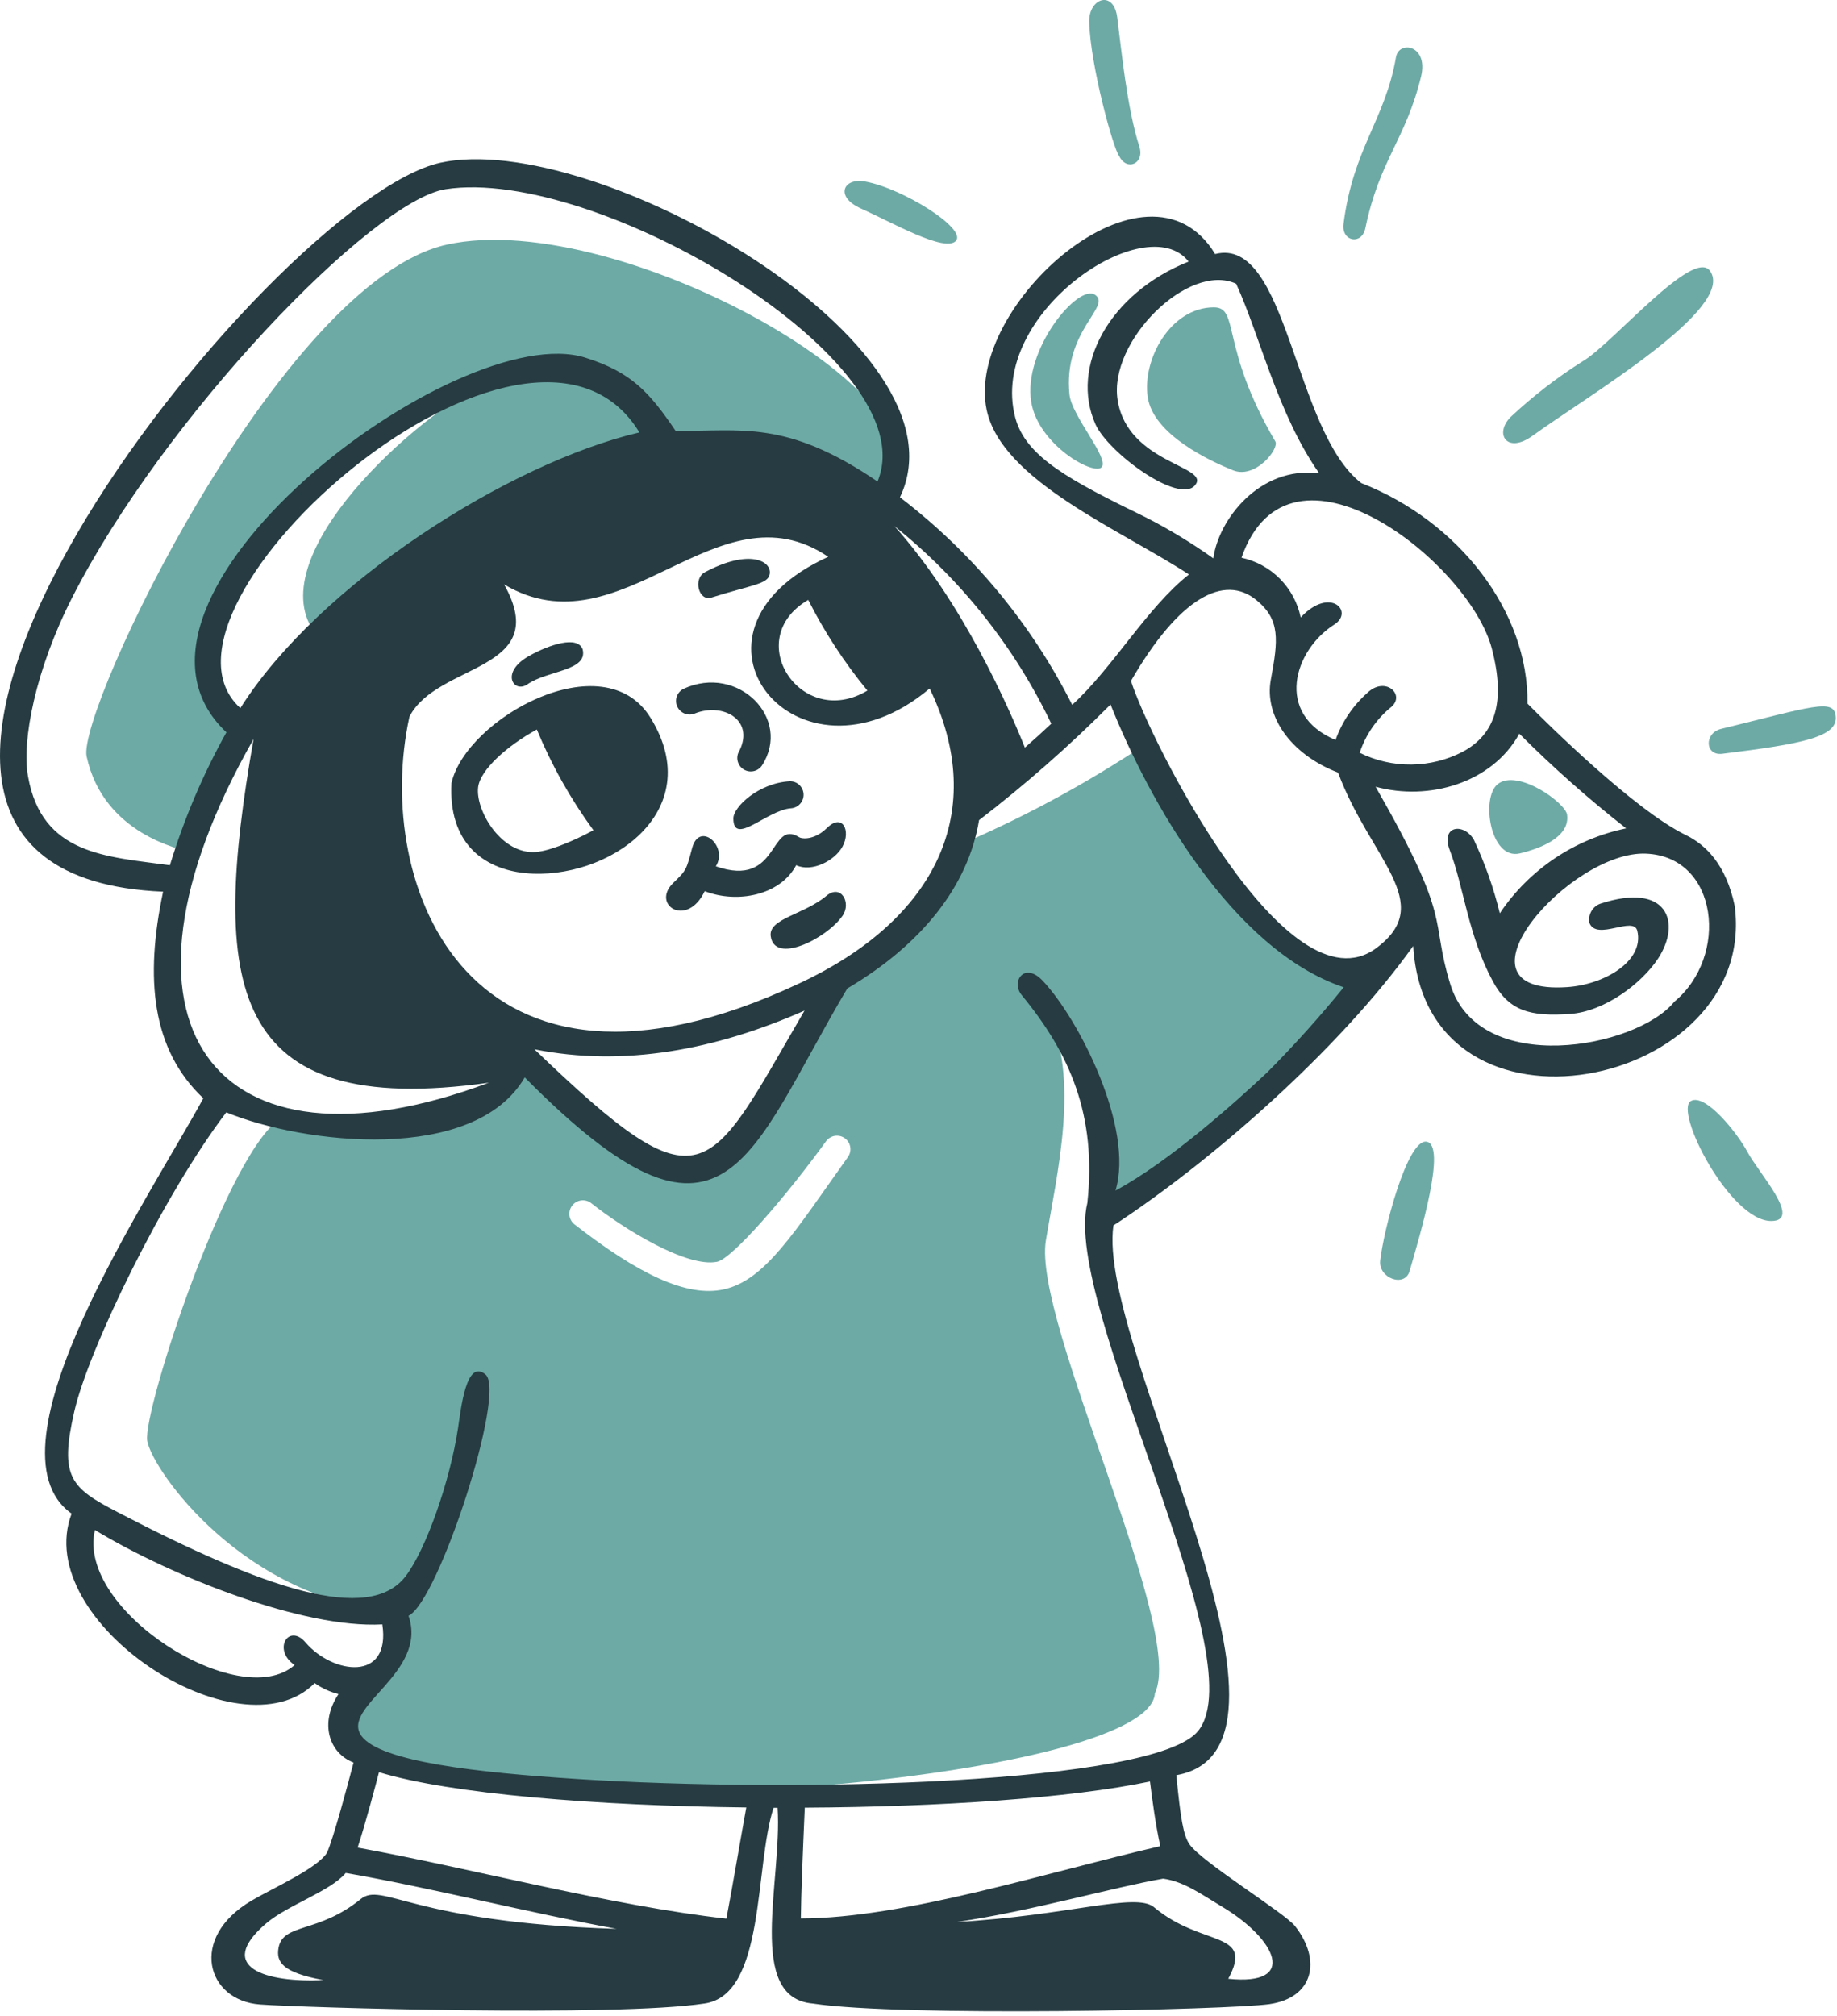
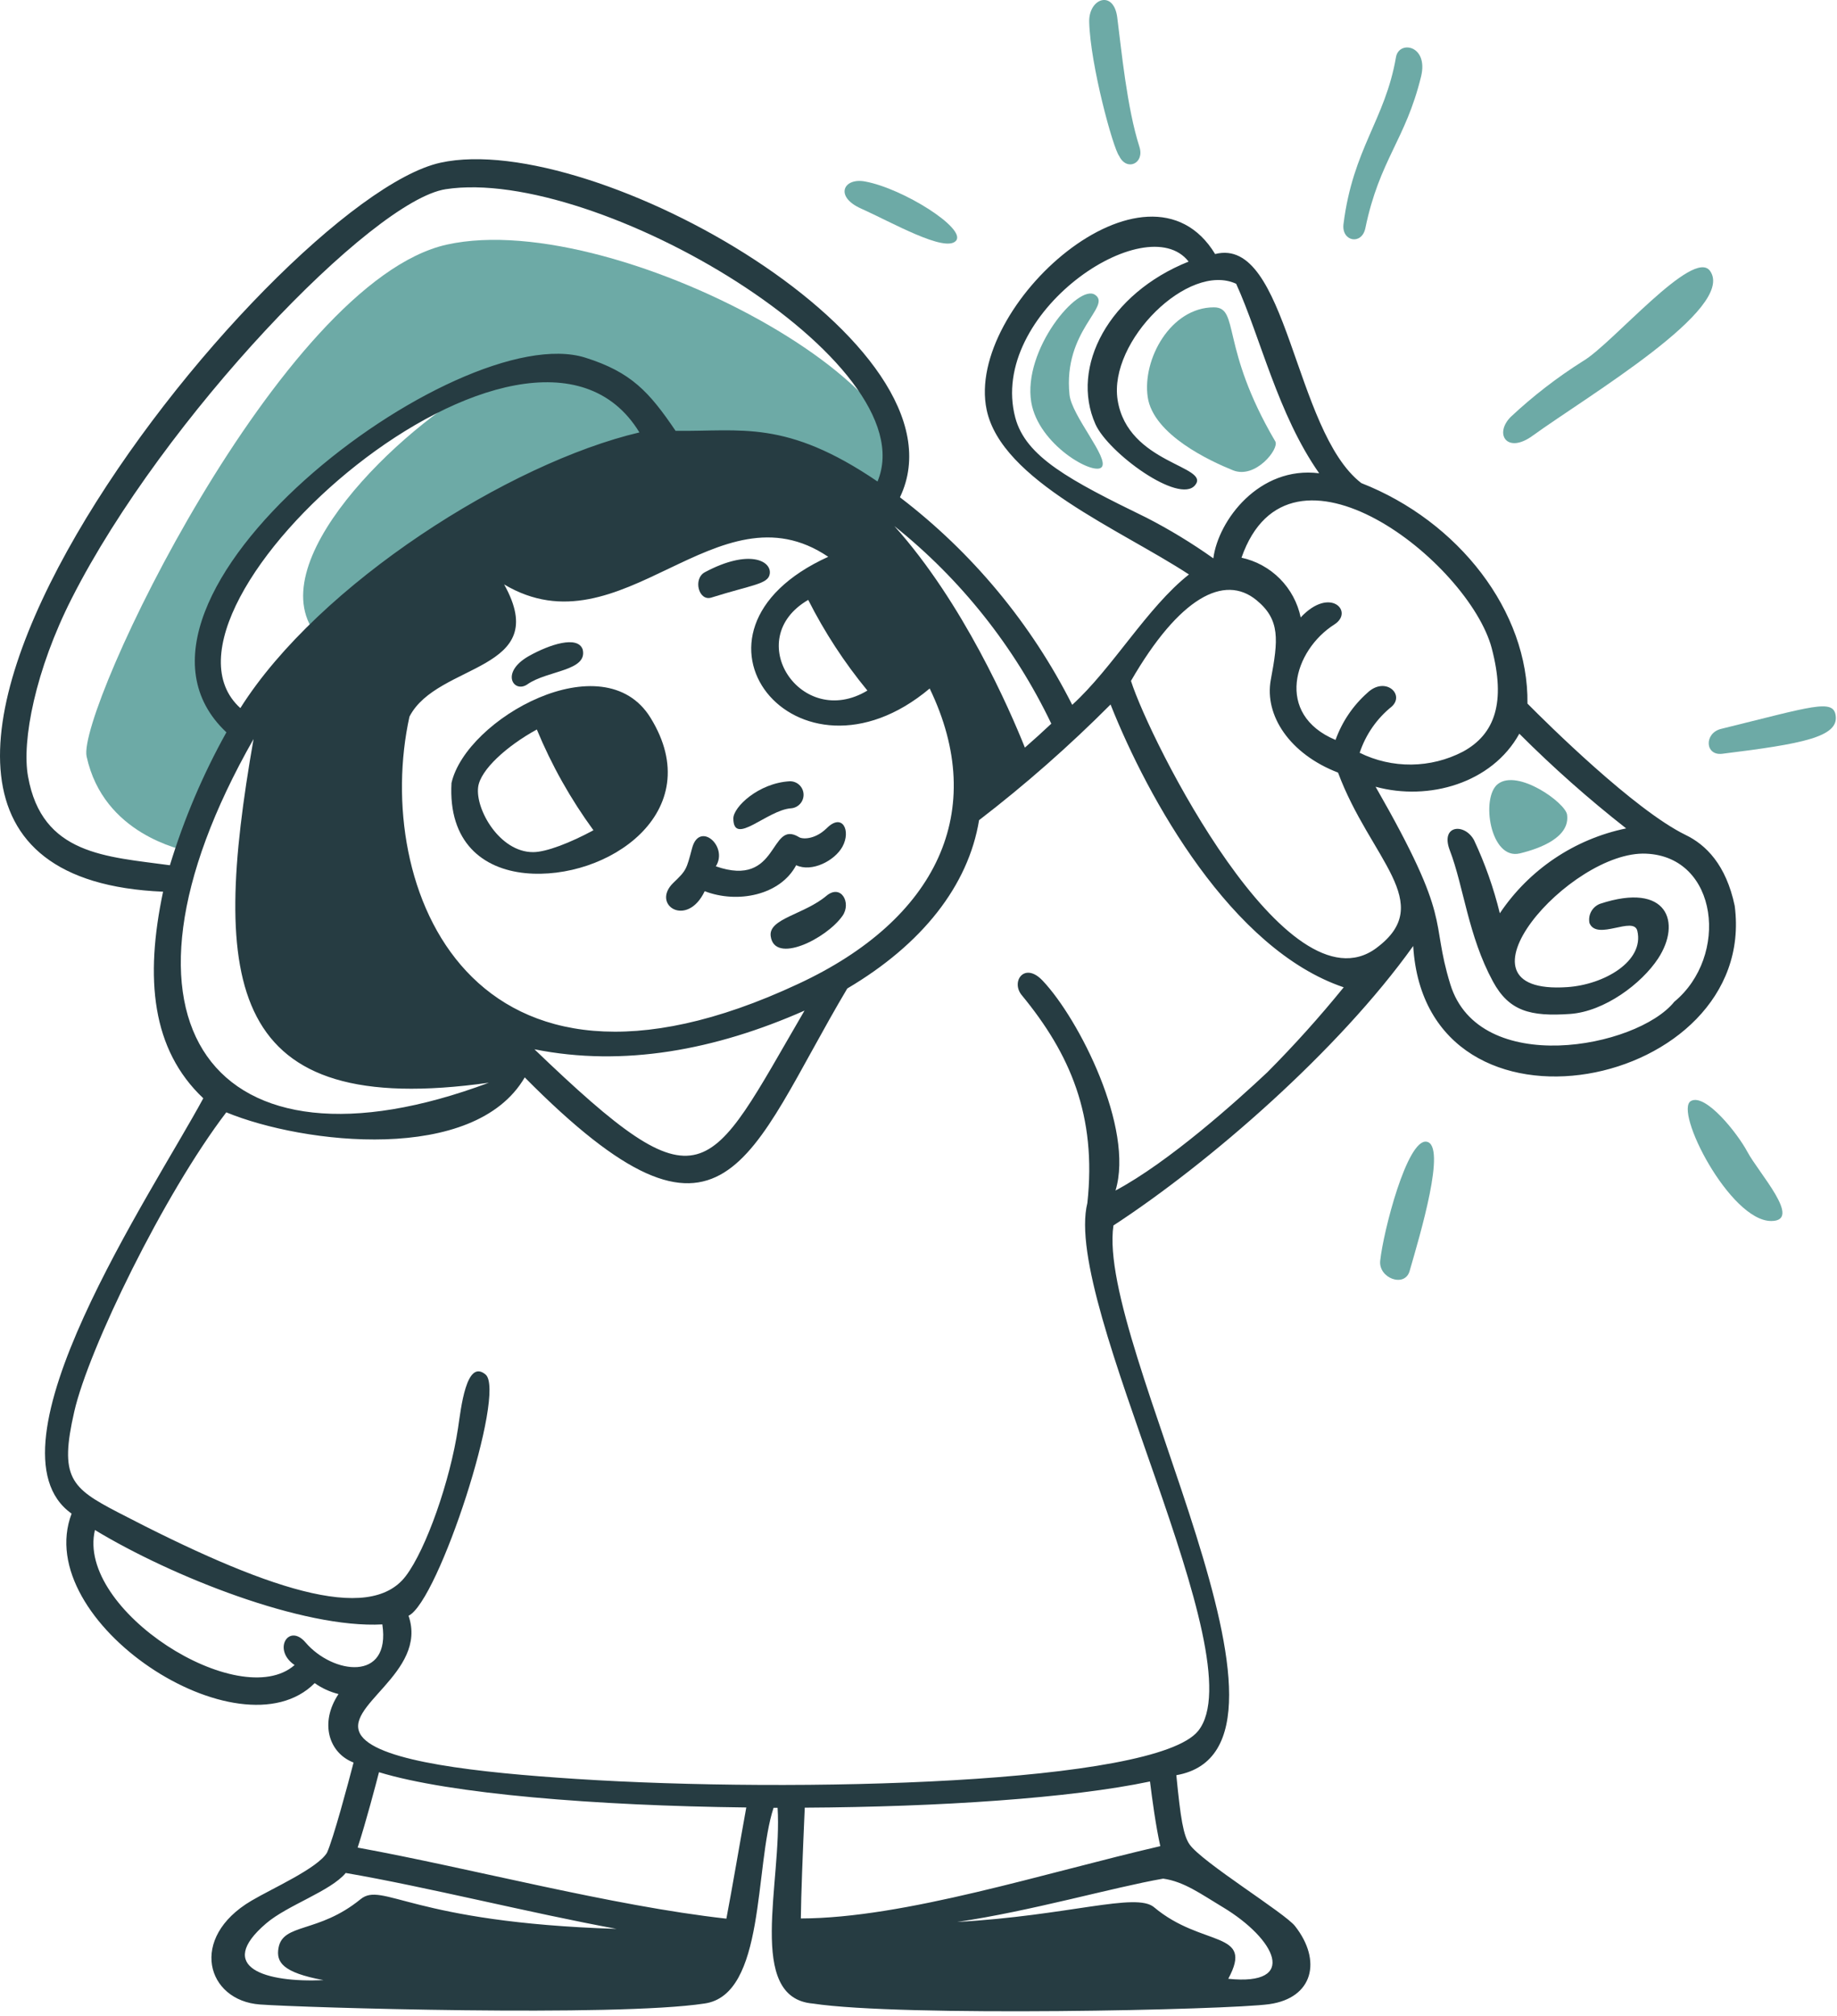
<svg xmlns="http://www.w3.org/2000/svg" width="134" height="147" viewBox="0 0 134 147" fill="none">
  <path d="M133.905 52.195C133.739 50.939 132.206 51.518 125.54 53.158C124.299 53.467 124.36 55.129 125.63 54.972C131.482 54.25 134.115 53.746 133.905 52.195Z" fill="#6DAAA6" />
  <path d="M115.483 26.327C113.593 27.518 111.821 28.886 110.191 30.413C108.973 31.662 109.936 33.121 111.779 31.79C115.856 28.841 126.627 22.493 124.748 19.77C123.538 18.016 117.589 25.101 115.483 26.327Z" fill="#6DAAA6" />
  <path d="M88.54 22.414C85.396 22.422 83.32 26.19 83.719 28.951C84.118 31.711 88.299 33.637 89.939 34.298C91.579 34.96 93.336 32.72 93.027 32.192C88.976 25.295 90.443 22.414 88.54 22.414Z" fill="#6DAAA6" />
  <path d="M104.056 83.263C102.642 83.053 100.904 89.807 100.679 91.943C100.543 93.215 102.461 93.929 102.822 92.703C103.59 90.04 105.553 83.489 104.056 83.263Z" fill="#6DAAA6" />
  <path d="M6.318 55.169C7.553 60.863 13.266 61.946 13.75 62.111L17.759 53.183C8.424 47.188 27.079 29.251 35.206 27.985C29.316 31.084 18.597 41.29 23.253 46.504C32.441 35.469 55.071 26.179 64.402 36.552C71.871 30.053 45.277 15.031 32.599 17.838C20.49 20.518 5.603 51.852 6.318 55.169Z" fill="#6DAAA6" />
  <path d="M101.83 4.168C101.04 8.749 98.694 10.819 98.001 16.347C97.847 17.611 99.333 17.904 99.596 16.64C100.634 11.631 102.522 10.224 103.658 5.59C104.222 3.291 102.048 2.915 101.83 4.168Z" fill="#6DAAA6" />
  <path d="M129.196 89.047C131.512 89.047 128.294 85.557 127.466 84.007C126.713 82.601 124.404 79.728 123.351 80.291C122.073 80.976 126.179 89.039 129.196 89.047Z" fill="#6DAAA6" />
-   <path d="M62.814 15.212C65.018 16.197 68.952 18.455 69.735 17.559C70.517 16.664 65.845 13.73 63.1 13.236C61.528 12.939 60.851 14.338 62.814 15.212Z" fill="#6DAAA6" />
-   <path d="M84.244 123.495C86.516 118.741 75.316 96.398 76.292 90.466C77.074 85.72 78.85 78.529 76.37 73.783C78.401 75.287 81.108 79.891 80.296 87.819C85.524 84.509 90.82 81.388 99.5 71.774C94.941 70.57 91.692 67.76 89.029 64.162C86.907 61.05 85.011 57.79 83.358 54.406C79.284 57.105 74.983 59.443 70.503 61.395C68.521 65.862 65.024 69.485 60.629 71.624C53.604 84.735 53.235 91.61 37.243 76.777C38.71 81.718 25.344 82.9 20.645 81.455C16.719 83.54 10.385 102.952 10.739 105.078C11.092 107.205 17.841 116.79 28.927 117.535C29.408 119.287 29.191 122.673 25.948 122.649C24.713 128.802 27.302 128.103 32.056 129.216C43.98 133.021 83.921 129.362 84.244 123.495ZM61.844 84.389C57.925 89.887 55.822 93.362 52.802 94.032C50.087 94.633 46.544 92.904 41.896 89.285C41.695 89.122 41.567 88.885 41.539 88.628C41.512 88.37 41.586 88.112 41.748 87.909C41.909 87.706 42.143 87.574 42.401 87.543C42.658 87.512 42.917 87.583 43.122 87.742C45.499 89.623 50.08 92.458 52.299 92.022C53.397 91.811 57.301 87.306 60.257 83.228C60.411 83.018 60.642 82.877 60.9 82.837C61.157 82.797 61.42 82.861 61.631 83.015C61.841 83.169 61.982 83.4 62.022 83.658C62.062 83.915 61.998 84.178 61.844 84.389Z" fill="#6DAAA6" />
+   <path d="M62.814 15.212C65.018 16.197 68.952 18.455 69.735 17.559C70.517 16.664 65.845 13.73 63.1 13.236C61.528 12.939 60.851 14.338 62.814 15.212" fill="#6DAAA6" />
  <path d="M81.634 11.37C82.19 12.528 83.507 11.919 83.115 10.708C82.198 7.835 81.803 3.638 81.498 1.275C81.242 -0.763 79.407 -0.139 79.452 1.607C79.535 4.743 81.19 10.798 81.634 11.37Z" fill="#6DAAA6" />
  <path d="M75.225 29.333C75.751 32.446 79.79 34.718 80.362 34.071C80.934 33.424 78.174 30.333 78.015 28.783C77.534 24.113 81.122 22.345 79.881 21.502C78.641 20.66 74.593 25.53 75.225 29.333Z" fill="#6DAAA6" />
  <path d="M114.31 59.415C114.196 58.55 110.722 56.053 109.263 57.176C107.999 58.146 108.698 62.757 110.864 62.238C112.376 61.874 114.535 61.047 114.31 59.415Z" fill="#6DAAA6" />
  <path d="M60.28 65.334C58.659 66.696 56.053 66.989 56.218 68.267C56.489 70.359 60.295 68.456 61.461 66.785C62.116 65.838 61.348 64.439 60.28 65.334Z" fill="#263C42" />
  <path d="M122.944 60.886C119.221 59.065 112.888 52.792 111.421 51.313C111.511 44.589 106.389 38.007 99.3 35.231C94.354 31.42 93.932 17.176 88.637 18.527C83.696 10.396 70.389 22.31 71.969 29.876C73.05 35.066 81.769 38.639 86.727 41.896C83.68 44.295 81.16 48.726 78.212 51.403C75.22 45.474 70.924 40.299 65.647 36.267C70.988 25.096 43.27 9.413 32.129 11.866C19.651 14.611 -19.448 63.714 11.896 65.03C10.556 71.356 11.061 76.539 14.829 80.097C11.114 86.98 -1.5 105.634 5.224 110.387C2.226 118.255 17.495 128.252 22.955 122.748C23.479 123.12 24.069 123.39 24.693 123.545C23.286 125.659 23.998 127.855 25.791 128.54C25.405 130.029 24.317 134.098 23.85 135.122C23.136 136.272 19.848 137.724 18.337 138.619C13.733 141.334 15.072 145.901 18.96 146.185C21.985 146.41 44.889 147.103 51.373 146.117C55.863 145.508 55.021 136.113 56.428 131.84H56.721C57.067 137.203 54.389 145.704 59.293 146.117C65.747 147.103 89.622 146.58 92.585 146.162C95.79 145.711 96.445 142.988 94.466 140.468C93.729 139.52 87.703 135.828 86.778 134.518C86.32 133.871 86.117 132.63 85.808 129.463C97.061 127.485 79.934 98.127 81.22 89.372C88.207 84.813 97.633 76.629 103.086 68.991C104.013 84.389 128.284 79.413 126.539 66.065C125.908 63.06 124.434 61.601 122.944 60.886ZM108.817 47.286C109.84 51.182 109.08 53.539 106.703 54.823C105.543 55.425 104.258 55.745 102.951 55.759C101.645 55.772 100.353 55.478 99.181 54.9C99.621 53.571 100.436 52.398 101.528 51.523C102.491 50.628 101.039 49.304 99.753 50.519C98.697 51.452 97.895 52.637 97.421 53.964C92.96 52.091 94.367 47.427 97.338 45.54C98.79 44.613 97.03 42.727 94.879 45.028C94.657 43.962 94.132 42.984 93.365 42.211C92.599 41.438 91.625 40.904 90.561 40.673C94.057 30.648 107.161 41.012 108.818 47.286H108.817ZM83.603 37.741C78.014 35.018 74.818 33.318 74.058 30.452C72.051 22.847 83.618 15.1 86.703 19.078C80.903 21.395 78.037 26.744 79.909 30.941C80.849 33.032 86.008 36.801 87.175 35.386C88.342 33.972 82.263 33.837 81.525 29.173C80.849 24.886 86.698 19.086 90.172 20.696C91.955 24.615 93.204 30.204 96.227 34.515C91.85 33.966 88.863 37.953 88.507 40.72C86.946 39.611 85.308 38.615 83.605 37.741H83.603ZM76.687 52.777C76.056 53.371 75.414 53.953 74.761 54.522C73.648 51.739 70.263 43.961 65.239 38.365C70.091 42.246 74.004 47.173 76.687 52.777ZM58.226 71.755C34.231 82.97 27.153 64.601 29.868 52.264C31.91 48.294 40.339 49.008 36.774 42.622C45.364 47.73 52.307 35.125 60.415 40.607C48.294 46.113 58.143 58.336 67.816 50.212C72.126 59.141 68.349 67.054 58.226 71.755ZM58.685 73.703C51.546 85.933 51.419 88.468 38.985 76.524C45.491 77.825 52.171 76.577 58.685 73.703ZM17.532 51.641C9.371 44.262 38.647 18.409 46.642 31.536C37.165 33.762 23.264 42.562 17.532 51.641ZM63.273 50.362C58.444 53.268 54.044 46.601 58.956 43.75C60.147 46.106 61.595 48.324 63.273 50.362ZM2.045 56.628C1.571 54.041 2.585 48.843 5.242 43.623C11.921 30.467 27.153 14.626 32.508 13.799C43.506 12.099 67.654 26.402 64.01 35.115C57.316 30.564 54.067 31.482 49.28 31.42C47.35 28.57 46.038 27.14 42.706 26.087C33.379 23.131 6.19 43.703 16.515 53.407C14.801 56.483 13.419 59.733 12.393 63.102C7.754 62.465 3.06 62.353 2.045 56.628ZM18.495 53.898C15.366 71.796 16.525 81.653 35.661 78.961C15.517 86.49 6.693 74.614 18.495 53.898ZM22.286 119.782C21.06 118.346 19.849 120.316 21.489 121.43C17.48 124.957 5.535 117.421 6.926 111.583C12.515 114.968 22.106 118.782 27.89 118.466C28.522 122.693 24.267 122.099 22.286 119.782ZM26.295 138.512C23.219 141.016 20.639 140.234 20.315 142.063C20.135 143.093 20.601 143.853 23.595 144.409C19.383 144.605 15.659 143.483 19.413 140.273C20.978 138.933 24.099 137.934 25.22 136.594C31.087 137.602 38.609 139.498 44.972 140.671C29.959 140.204 27.913 137.185 26.295 138.512ZM52.986 139.926C44.571 138.986 34.347 136.248 26.088 134.743C26.674 132.953 27.419 130.125 27.646 129.245C32.843 130.832 43.456 131.69 54.438 131.817C53.935 134.585 53.435 137.571 52.986 139.926ZM58.417 139.911C58.439 138.058 58.545 135.466 58.703 131.832C68.519 131.779 78.109 131.138 83.886 129.922C84.041 131.193 84.315 133.201 84.638 134.638C76.188 136.593 65.966 139.896 58.414 139.911H58.417ZM89.181 139.076C93.093 141.43 94.733 144.845 89.595 144.311C91.521 140.753 87.692 142.047 84.18 139.091C82.867 137.985 77.944 139.708 69.82 140.166C75.139 139.394 81.208 137.64 84.849 137.007C86.365 137.218 87.599 138.128 89.178 139.076H89.181ZM92.443 78.203C90.204 80.309 85.264 84.748 81.371 86.824C82.748 82.295 78.715 74.323 76.053 71.516C74.729 70.117 73.721 71.584 74.526 72.569C78.061 76.857 80.007 81.362 79.318 87.734C77.465 95.157 91.691 120.92 87.396 126.239C84.251 130.119 58.046 130.774 42.031 129.736C34.863 129.272 27.778 128.487 26.378 126.614C24.784 124.478 31.245 122.026 29.801 117.836C31.99 116.783 36.947 101.529 35.42 100.243C34.013 99.061 33.629 102.702 33.413 104.139C32.834 107.999 31.081 112.992 29.599 114.94C26.914 118.476 19.255 115.836 8.601 110.292C5.171 108.509 4.313 107.757 5.42 102.935C6.465 98.377 11.934 87.117 16.506 81.122C22.156 83.446 34.597 84.891 38.277 78.574C52.982 93.421 54.494 84.396 61.805 72.089C67.273 68.862 70.636 64.582 71.418 59.814C74.798 57.217 78.002 54.398 81.01 51.378C83.733 58.238 89.833 69.243 98.017 72.003C96.264 74.162 94.404 76.232 92.443 78.203ZM100.401 69.139C93.902 73.961 83.876 53.983 82.499 49.658C86.019 43.565 89.307 41.843 91.653 43.768C93.398 45.198 93.241 46.672 92.699 49.575C92.218 52.178 94.083 54.991 97.603 56.345C99.95 62.646 104.816 65.865 100.401 69.137V69.139ZM122.125 73.066C119.394 76.443 107.893 78.595 105.794 71.787C104.283 66.883 106.043 67.319 100.342 57.376C104.215 58.436 108.834 57.119 110.827 53.509C113.283 55.966 115.885 58.272 118.619 60.414C114.855 61.191 111.547 63.414 109.405 66.605C108.956 64.769 108.326 62.983 107.524 61.272C106.84 60.008 105.042 60.151 105.757 62.016C106.765 64.641 107.096 68.252 108.901 71.576C110.074 73.738 111.617 74.15 114.537 73.946C117.049 73.765 119.749 71.735 120.953 69.9C122.668 67.282 121.648 64.288 116.717 65.913C116.443 66.017 116.214 66.216 116.072 66.474C115.931 66.731 115.886 67.031 115.945 67.319C116.486 68.643 119.172 66.762 119.436 67.891C119.954 70.095 117.029 71.81 114.32 71.99C105.205 72.608 114.547 61.994 120.083 62.257C125.359 62.488 126.141 69.754 122.125 73.063V73.066Z" fill="#263C42" />
  <path d="M58.077 63.098C59.22 63.639 60.897 62.767 61.454 61.744C62.086 60.586 61.454 59.269 60.325 60.382C59.393 61.3 58.453 61.187 58.272 61.044C56.098 59.731 56.865 64.805 52.217 63.18C53.144 61.713 51.014 59.86 50.487 61.849C50.066 63.428 50.073 63.466 49.125 64.376C47.448 65.986 50.118 67.709 51.404 64.994C53.781 65.911 56.911 65.301 58.077 63.098Z" fill="#263C42" />
  <path d="M38.472 49.907C39.931 48.884 42.887 48.944 42.504 47.364C42.142 46.327 40.09 46.996 38.577 47.846C36.443 49.057 37.489 50.591 38.472 49.907Z" fill="#263C42" />
  <path d="M53.494 59.685C53.494 61.761 55.965 59.06 57.714 58.948C57.969 58.926 58.206 58.805 58.374 58.612C58.542 58.419 58.629 58.167 58.615 57.911C58.601 57.656 58.489 57.415 58.301 57.24C58.113 57.066 57.865 56.971 57.609 56.977C55.329 57.105 53.494 58.857 53.494 59.685Z" fill="#263C42" />
  <path d="M51.892 43.58C54.863 42.647 56.037 42.602 56.149 41.857C56.3 40.902 54.634 40.014 51.419 41.73C50.534 42.202 50.96 43.874 51.892 43.58Z" fill="#263C42" />
  <path d="M47.448 52.34C44.025 46.805 34.006 52.401 32.934 57.102C32.693 61.42 35.213 63.368 38.319 63.677C44.251 64.255 51.721 59.245 47.448 52.34ZM38.888 62.145C36.451 62.153 34.667 59.028 34.879 57.399C35.043 56.139 36.964 54.405 39.159 53.201C40.238 55.807 41.624 58.274 43.288 60.55C41.626 61.45 39.858 62.145 38.888 62.145Z" fill="#263C42" />
-   <path d="M50.67 52.039C52.7 51.219 55.047 52.475 53.942 54.741C53.8 54.958 53.75 55.221 53.801 55.474C53.853 55.728 54.002 55.951 54.216 56.095C54.431 56.239 54.693 56.293 54.947 56.245C55.201 56.197 55.426 56.051 55.574 55.839C57.808 52.402 53.829 48.4 49.857 50.235C49.63 50.35 49.456 50.549 49.371 50.789C49.286 51.029 49.297 51.293 49.402 51.525C49.507 51.757 49.697 51.941 49.933 52.036C50.169 52.132 50.433 52.133 50.67 52.039Z" fill="#263C42" />
</svg>